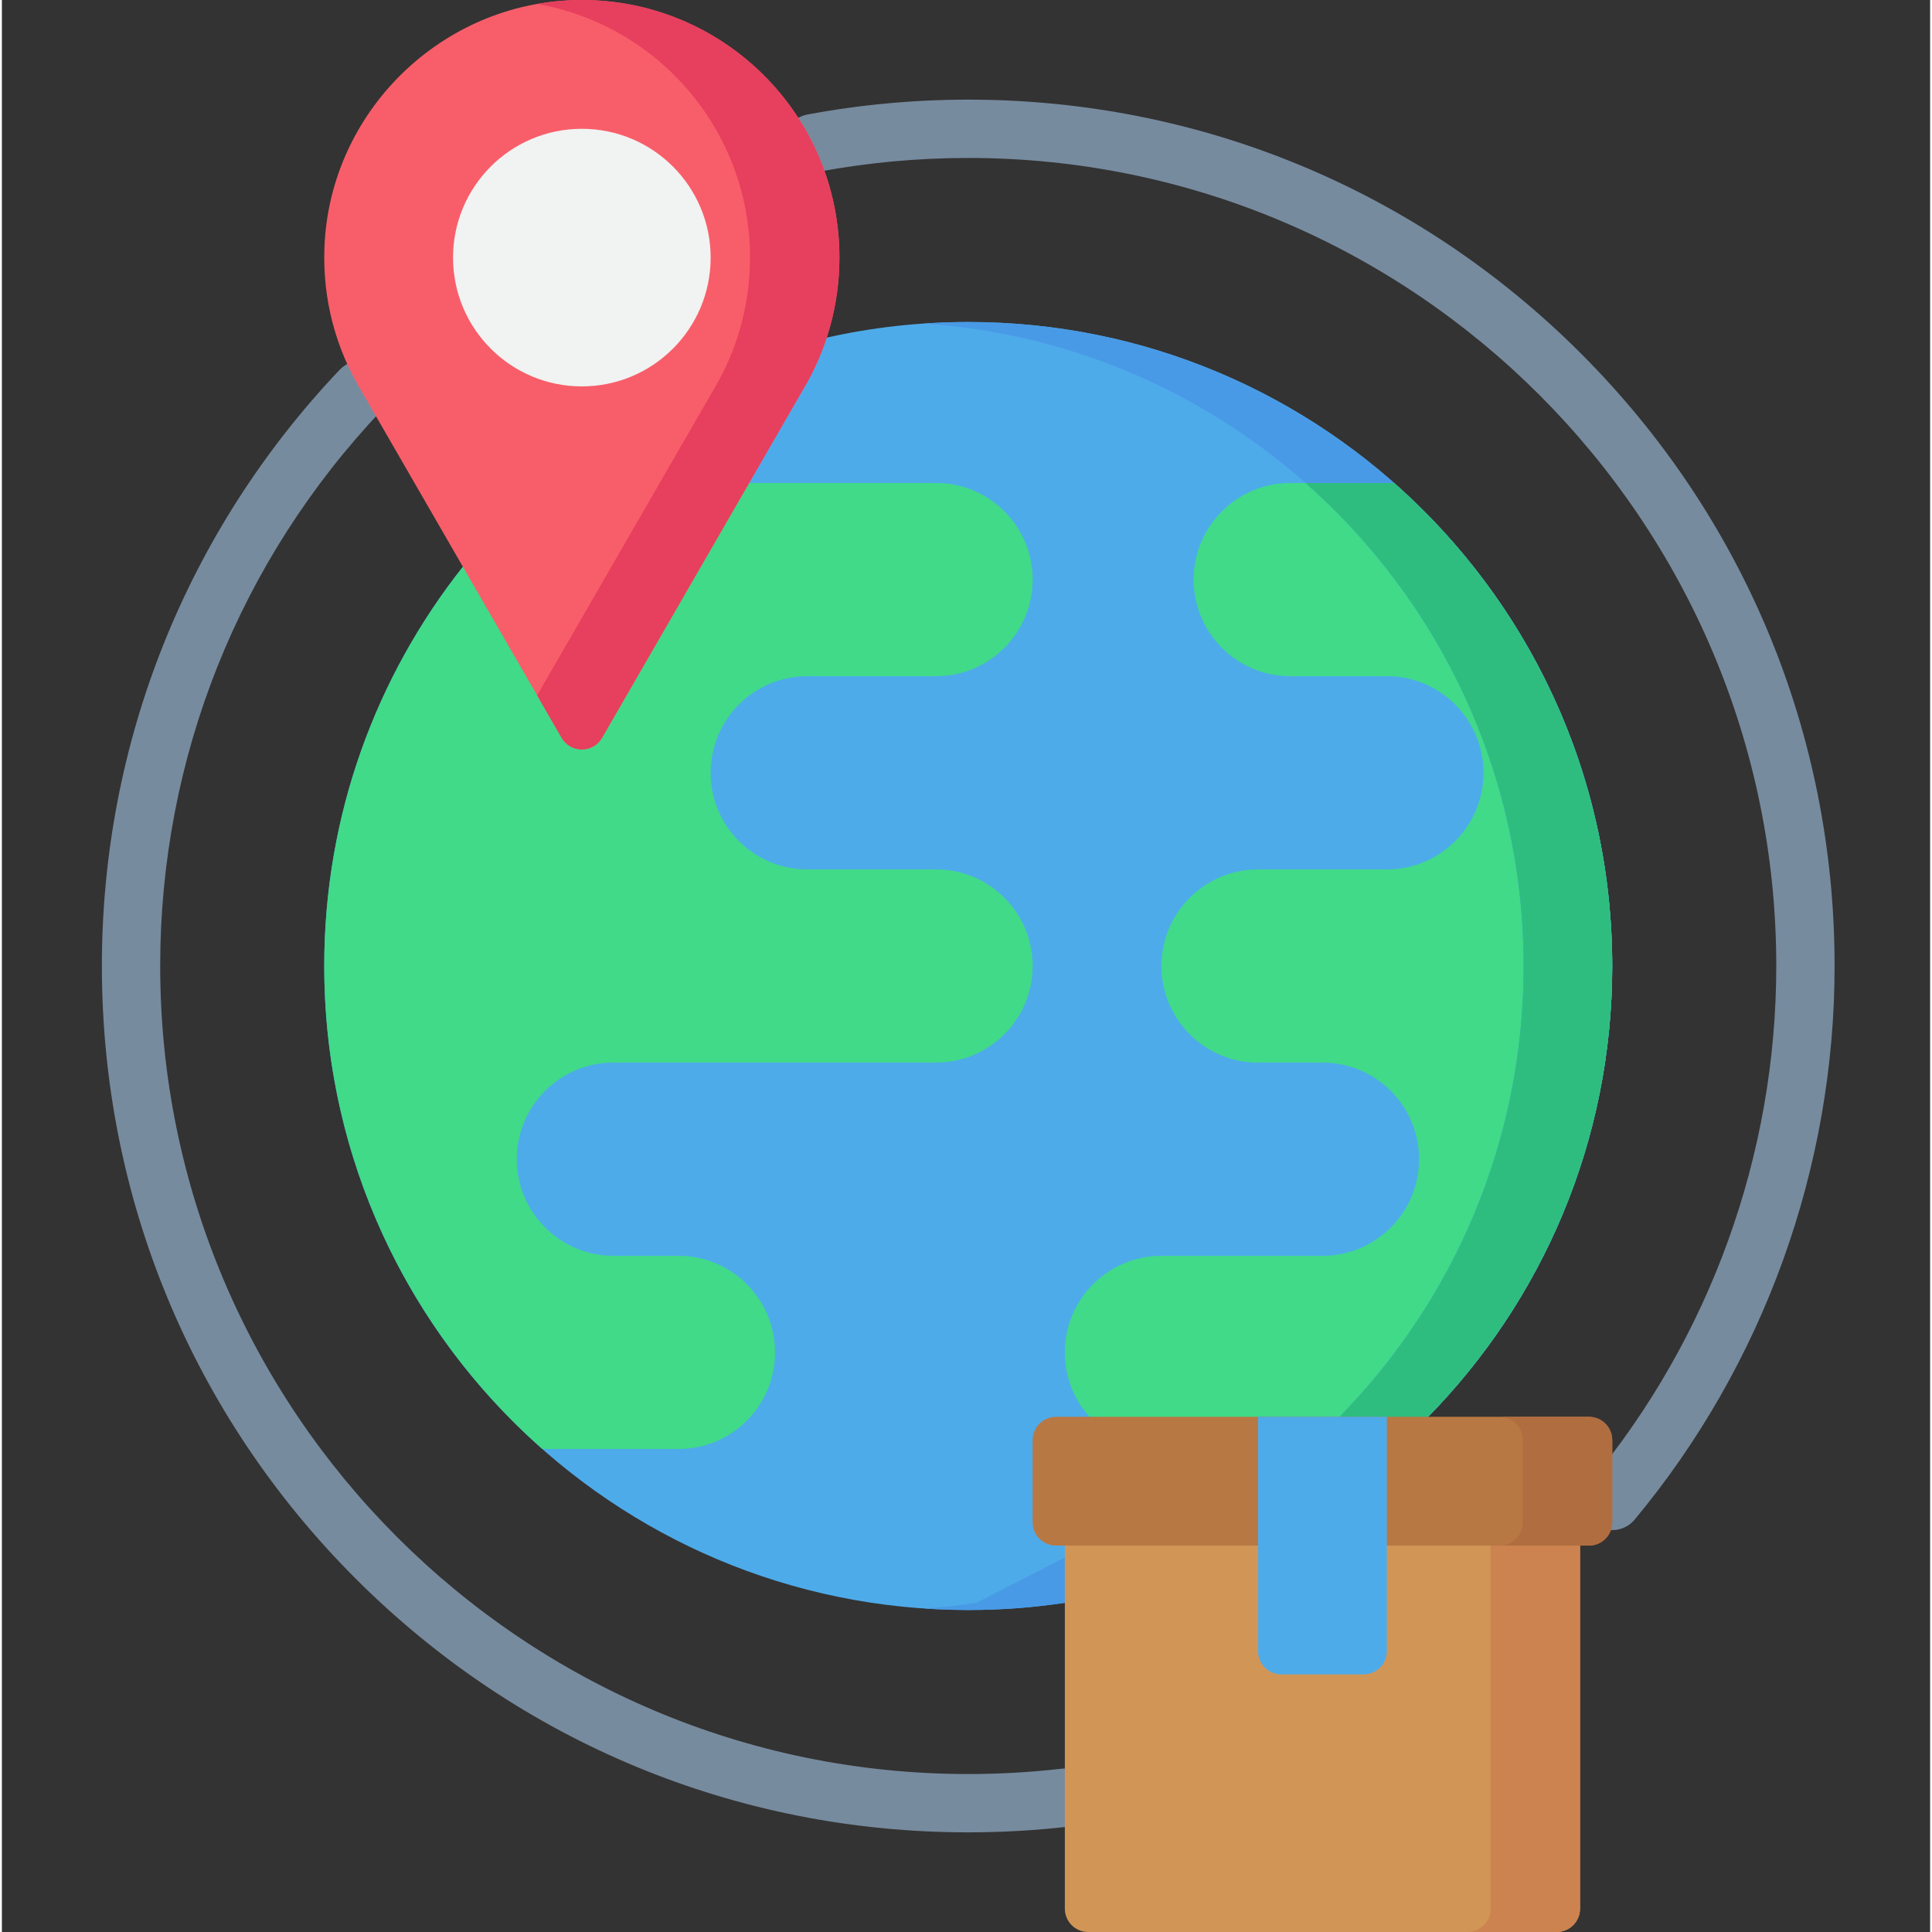
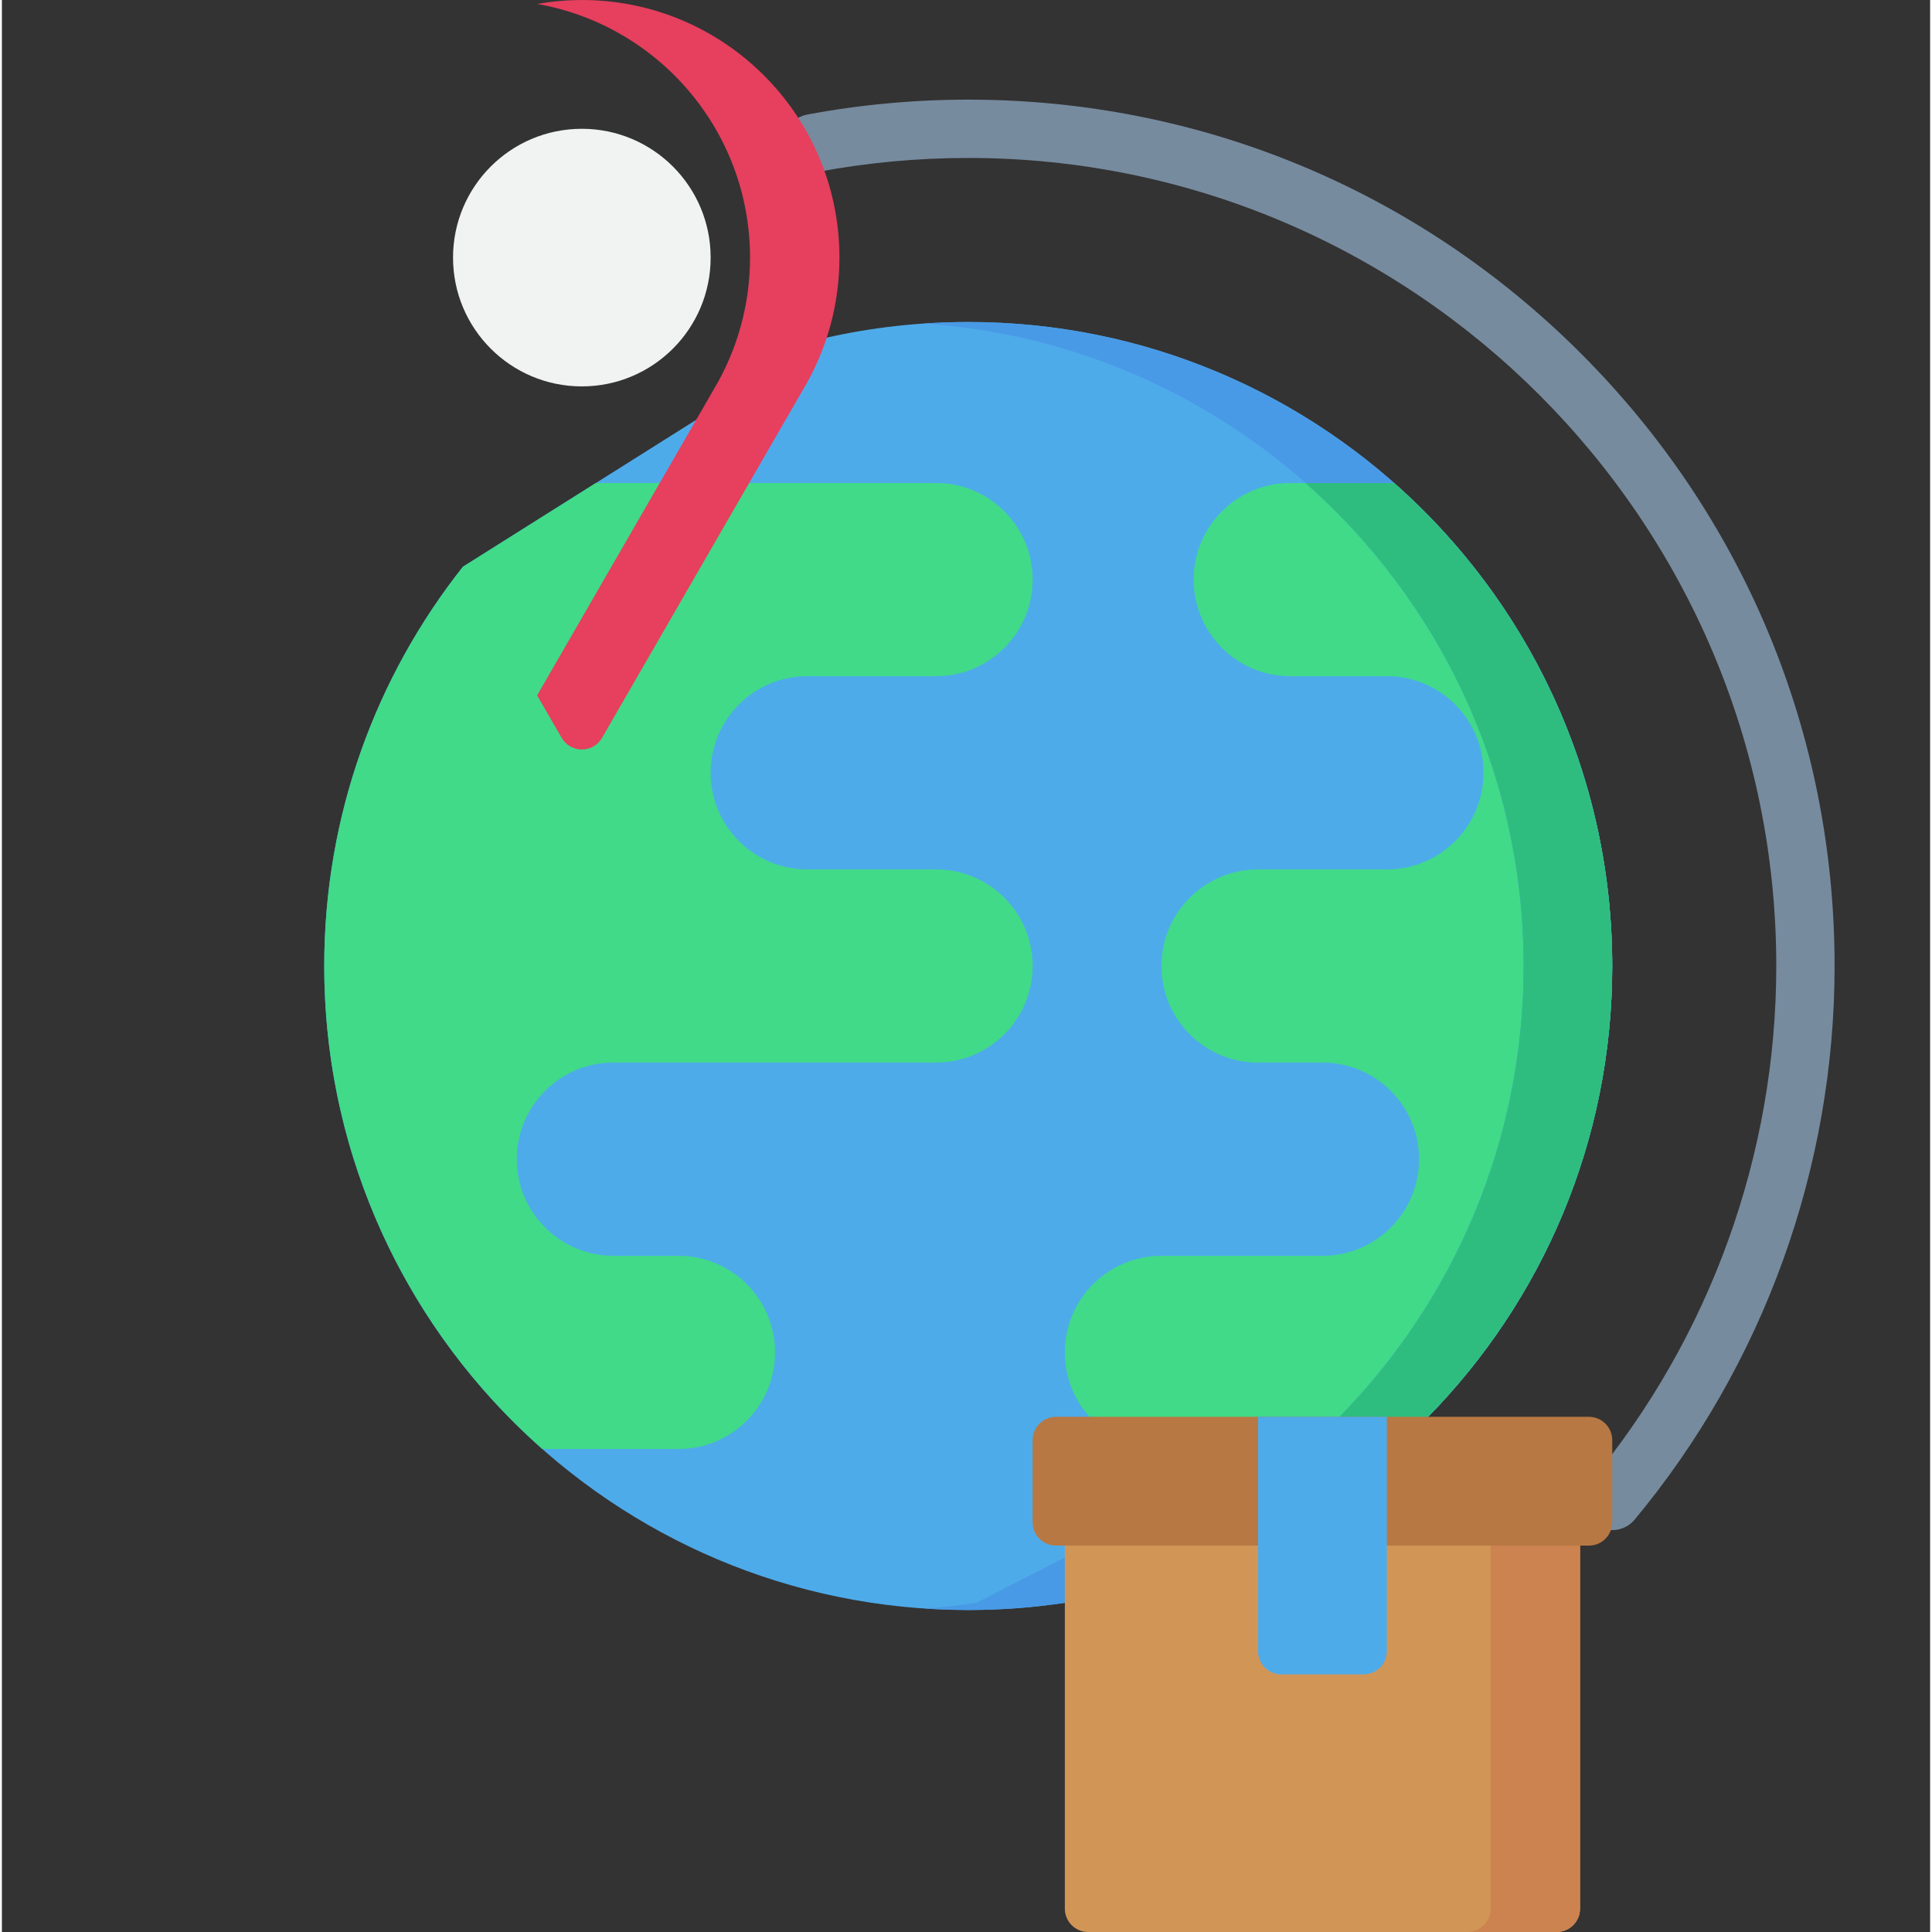
<svg xmlns="http://www.w3.org/2000/svg" height="511pt" viewBox="-26 0 511 512" width="511pt">
  <rect x="-26" y="0" width="511" height="512" fill="#333333" stroke="none" />
-   <path d="m254.812 468.73c-8.145.934-16.461 1.41-24.719 1.41-118.078 0-214.141-96.062-214.141-214.141 0-55.082 20.871-107.418 58.766-147.359 2.938-3.098 2.809-7.984-.289-10.922-3.094-2.938-7.984-2.809-10.922.285-40.633 42.828-63.008 98.938-63.008 157.996 0 61.328 23.883 118.984 67.246 162.348 43.363 43.363 101.02 67.246 162.348 67.246 8.844 0 17.754-.508 26.484-1.512 4.238-.488 7.281-4.32 6.793-8.559-.488-4.242-4.32-7.281-8.559-6.793zm0 0" fill="#778b9f" />
  <path d="m392.441 93.652c-43.367-43.363-101.02-67.246-162.348-67.246-14.332 0-28.68 1.332-42.645 3.953-4.195.789-6.953 4.828-6.168 9.023.789 4.191 4.832 6.953 9.023 6.164 13.027-2.445 26.414-3.688 39.789-3.688 118.074 0 214.141 96.062 214.141 214.141 0 49.922-17.551 98.516-49.414 136.832-2.73 3.281-2.281 8.152 1 10.883 1.441 1.199 3.195 1.785 4.934 1.785 2.219 0 4.418-.949 5.945-2.785 34.168-41.09 52.988-93.191 52.988-146.715 0-61.324-23.883-118.98-67.246-162.348zm0 0" fill="#778b9f" />
  <path d="m96.172 150.199c-23.008 29.082-36.746 65.84-36.746 105.801 0 94.258 76.41 170.668 170.668 170.668 8.699 0 17.25-.652 25.602-1.906l96.273-49.289c30.18-30.785 48.793-72.953 48.793-119.469 0-94.258-76.41-170.668-170.668-170.668-12.883 0-25.438 1.426-37.504 4.133zm0 0" fill="#4eabea" />
  <path d="m187.43 179.203 34.133-.004c14.137 0 25.598-11.461 25.598-25.602 0-14.137-11.461-25.598-25.598-25.598h-90.148l-35.242 22.195c-23.008 29.086-36.742 65.84-36.742 105.805 0 50.977 22.359 96.727 57.793 128h36.074c14.137 0 25.598-11.461 25.598-25.602 0-14.137-11.461-25.598-25.598-25.598l-17.238-.004c-14.141 0-25.602-11.461-25.602-25.598 0-14.141 11.461-25.602 25.602-25.602h85.504c14.137 0 25.602-11.461 25.602-25.598 0-14.141-11.465-25.602-25.602-25.602h-34.133c-14.141 0-25.602-11.461-25.602-25.598s11.461-25.598 25.602-25.598zm0 0" fill="#40da89" />
  <path d="m289.828 153.598c0 14.141 11.461 25.602 25.598 25.602h25.602c14.141 0 25.602 11.465 25.602 25.602s-11.461 25.602-25.602 25.602h-34.133c-14.141 0-25.602 11.461-25.602 25.598s11.461 25.602 25.602 25.602l17.066-.004c14.137 0 25.602 11.465 25.602 25.602s-11.461 25.602-25.602 25.602h-42.668c-14.137 0-25.598 11.461-25.598 25.598 0 6.559 2.465 12.543 6.523 17.07l24.262 33.531 65.488-33.527c30.18-30.785 48.793-72.957 48.793-119.473 0-50.977-22.359-96.727-57.797-128h-27.539c-14.137 0-25.598 11.461-25.598 25.598zm0 0" fill="#40da89" />
  <path d="m230.094 85.336c-3.934 0-7.836.148-11.703.41 88.766 6.047 158.898 79.953 158.898 170.254 0 46.516-18.609 88.688-48.789 119.469l-96.277 49.289c-4.551.684-9.164 1.184-13.824 1.5 3.863.262 7.762.41 11.695.41 8.699 0 17.25-.652 25.602-1.91l96.273-49.289c30.18-30.781 48.789-72.953 48.789-119.469.004-94.254-76.406-170.664-170.664-170.664zm0 0" fill="#499ae6" />
  <path d="m400.699 251.41c-.016-.508-.043-1.012-.059-1.516-.035-1.02-.074-2.039-.125-3.055-.031-.59-.078-1.18-.113-1.77-.059-.926-.117-1.848-.191-2.77-.047-.621-.109-1.238-.164-1.855-.078-.887-.16-1.773-.254-2.656-.066-.629-.141-1.254-.215-1.879-.102-.871-.207-1.742-.324-2.609-.082-.621-.168-1.242-.258-1.863-.125-.867-.258-1.734-.395-2.598-.098-.609-.199-1.215-.301-1.824-.152-.875-.309-1.75-.473-2.617-.109-.59-.219-1.176-.336-1.762-.176-.895-.363-1.785-.555-2.672-.117-.555-.238-1.109-.359-1.66-.211-.934-.434-1.863-.66-2.789-.121-.5-.238-1-.363-1.496-.258-1.012-.527-2.016-.801-3.02-.113-.406-.215-.816-.332-1.223-.336-1.195-.688-2.383-1.047-3.566-.062-.211-.121-.422-.188-.633-1.324-4.281-2.809-8.492-4.453-12.621-.066-.164-.133-.324-.199-.488-.48-1.195-.973-2.387-1.477-3.566-.109-.25-.219-.496-.324-.742-.477-1.098-.961-2.188-1.457-3.273-.129-.277-.262-.559-.391-.836-.492-1.051-.988-2.098-1.5-3.137-.137-.285-.281-.566-.422-.852-.516-1.035-1.039-2.066-1.574-3.09-.145-.27-.285-.539-.43-.809-.551-1.039-1.113-2.074-1.688-3.102-.133-.238-.266-.48-.398-.715-.605-1.074-1.219-2.137-1.848-3.195-.109-.184-.215-.367-.324-.551-.68-1.137-1.371-2.262-2.074-3.383-.062-.098-.125-.199-.188-.297-6.324-9.996-13.656-19.293-21.855-27.746-.004-.004-.008-.008-.016-.012-1.012-1.047-2.039-2.078-3.078-3.094-.027-.027-.055-.051-.078-.078-1.031-1.004-2.07-1.996-3.125-2.977-.023-.023-.051-.047-.074-.074-1.07-.988-2.148-1.969-3.238-2.934-.004 0-.008-.004-.012-.008h-23.469c35.438 31.27 57.793 77.023 57.793 128.004 0 46.516-18.605 88.684-48.789 119.469l-48.363 24.762 6.344 8.766 65.492-33.527c30.18-30.785 48.789-72.953 48.789-119.469 0-1.539-.023-3.07-.062-4.594zm0 0" fill="#2fbd7f" />
-   <path d="m195.957 68.266c0-38.031-31.102-68.801-69.258-68.258-36.082.512-65.863 29.562-67.223 65.621-.52 13.789 3.059 26.703 9.605 37.641l53.258 92.258c2.379 4.121 8.328 4.121 10.707 0l53.258-92.258c6.125-10.238 9.652-22.207 9.652-35.004zm0 0" fill="#f85e69" />
  <path d="m161.828 68.266c0 18.852-15.285 34.133-34.137 34.133-18.852 0-34.133-15.281-34.133-34.133s15.281-34.133 34.133-34.133c18.852 0 34.137 15.281 34.137 34.133zm0 0" fill="#f1f2f2" />
  <path d="m126.699.008c-3.684.051-7.297.418-10.824 1.039 32.039 5.625 56.391 33.57 56.391 67.219 0 12.797-3.531 24.77-9.656 35.004l-46.762 81.008 6.492 11.25c2.379 4.121 8.328 4.121 10.707 0l53.258-92.258c6.125-10.234 9.652-22.207 9.652-35.004 0-38.031-31.102-68.801-69.258-68.258zm0 0" fill="#e73f5e" />
  <path d="m341.027 401.07h51.199v104.75c0 3.414-2.766 6.18-6.18 6.18h-124.172c-3.414 0-6.18-2.766-6.18-6.18v-104.75zm0 0" fill="#d19656" />
  <path d="m368.531 401.07v104.75c0 3.414-2.766 6.18-6.18 6.18h23.695c3.414 0 6.18-2.766 6.18-6.18v-104.75zm0 0" fill="#cc8350" />
  <path d="m400.762 403.422v-21.773c0-3.414-2.77-6.18-6.184-6.18h-141.234c-3.414 0-6.184 2.766-6.184 6.18v21.773c0 3.414 2.77 6.18 6.184 6.18h141.234c3.414 0 6.184-2.766 6.184-6.18zm0 0" fill="#b87843" />
  <path d="m341.027 375.469h-34.133v62.086c0 3.414 2.766 6.18 6.18 6.18h21.77c3.414 0 6.184-2.766 6.184-6.18zm0 0" fill="#4eabea" />
-   <path d="m394.578 375.469h-23.691c3.414 0 6.18 2.766 6.18 6.18v21.773c0 3.414-2.766 6.18-6.18 6.18h23.691c3.414 0 6.184-2.766 6.184-6.18v-21.773c0-3.414-2.77-6.18-6.184-6.18zm0 0" fill="#b06d40" />
</svg>